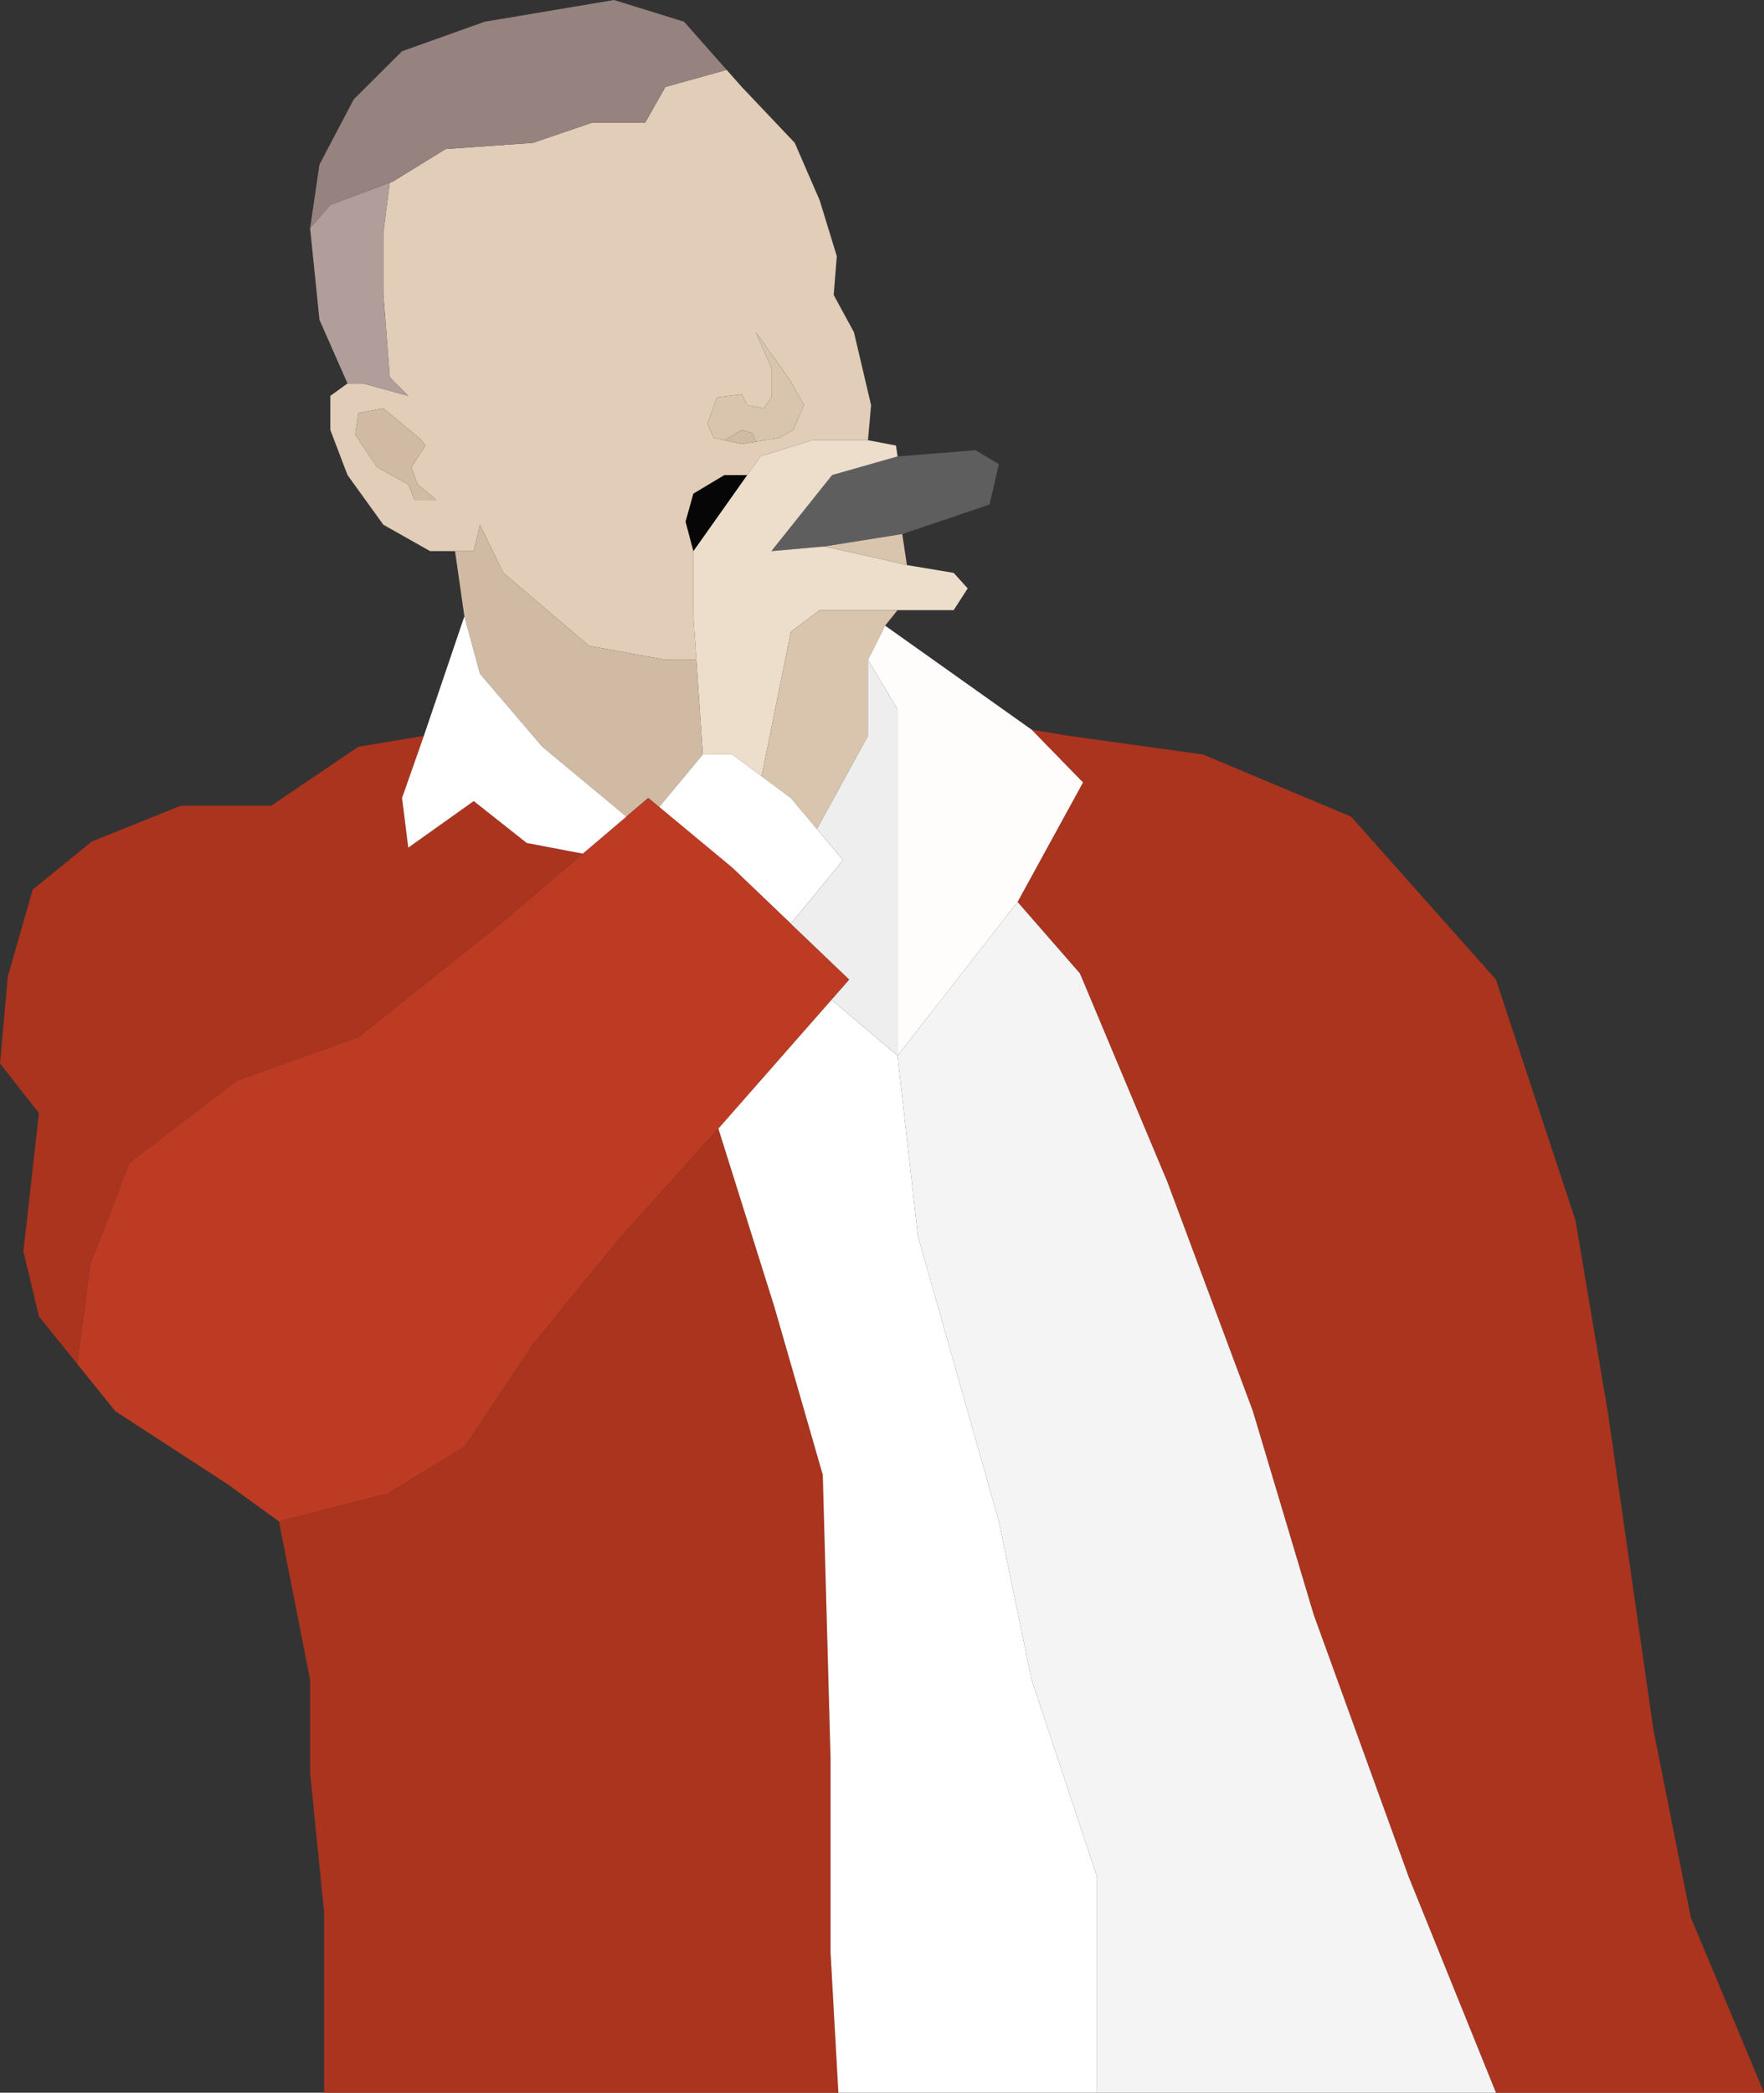
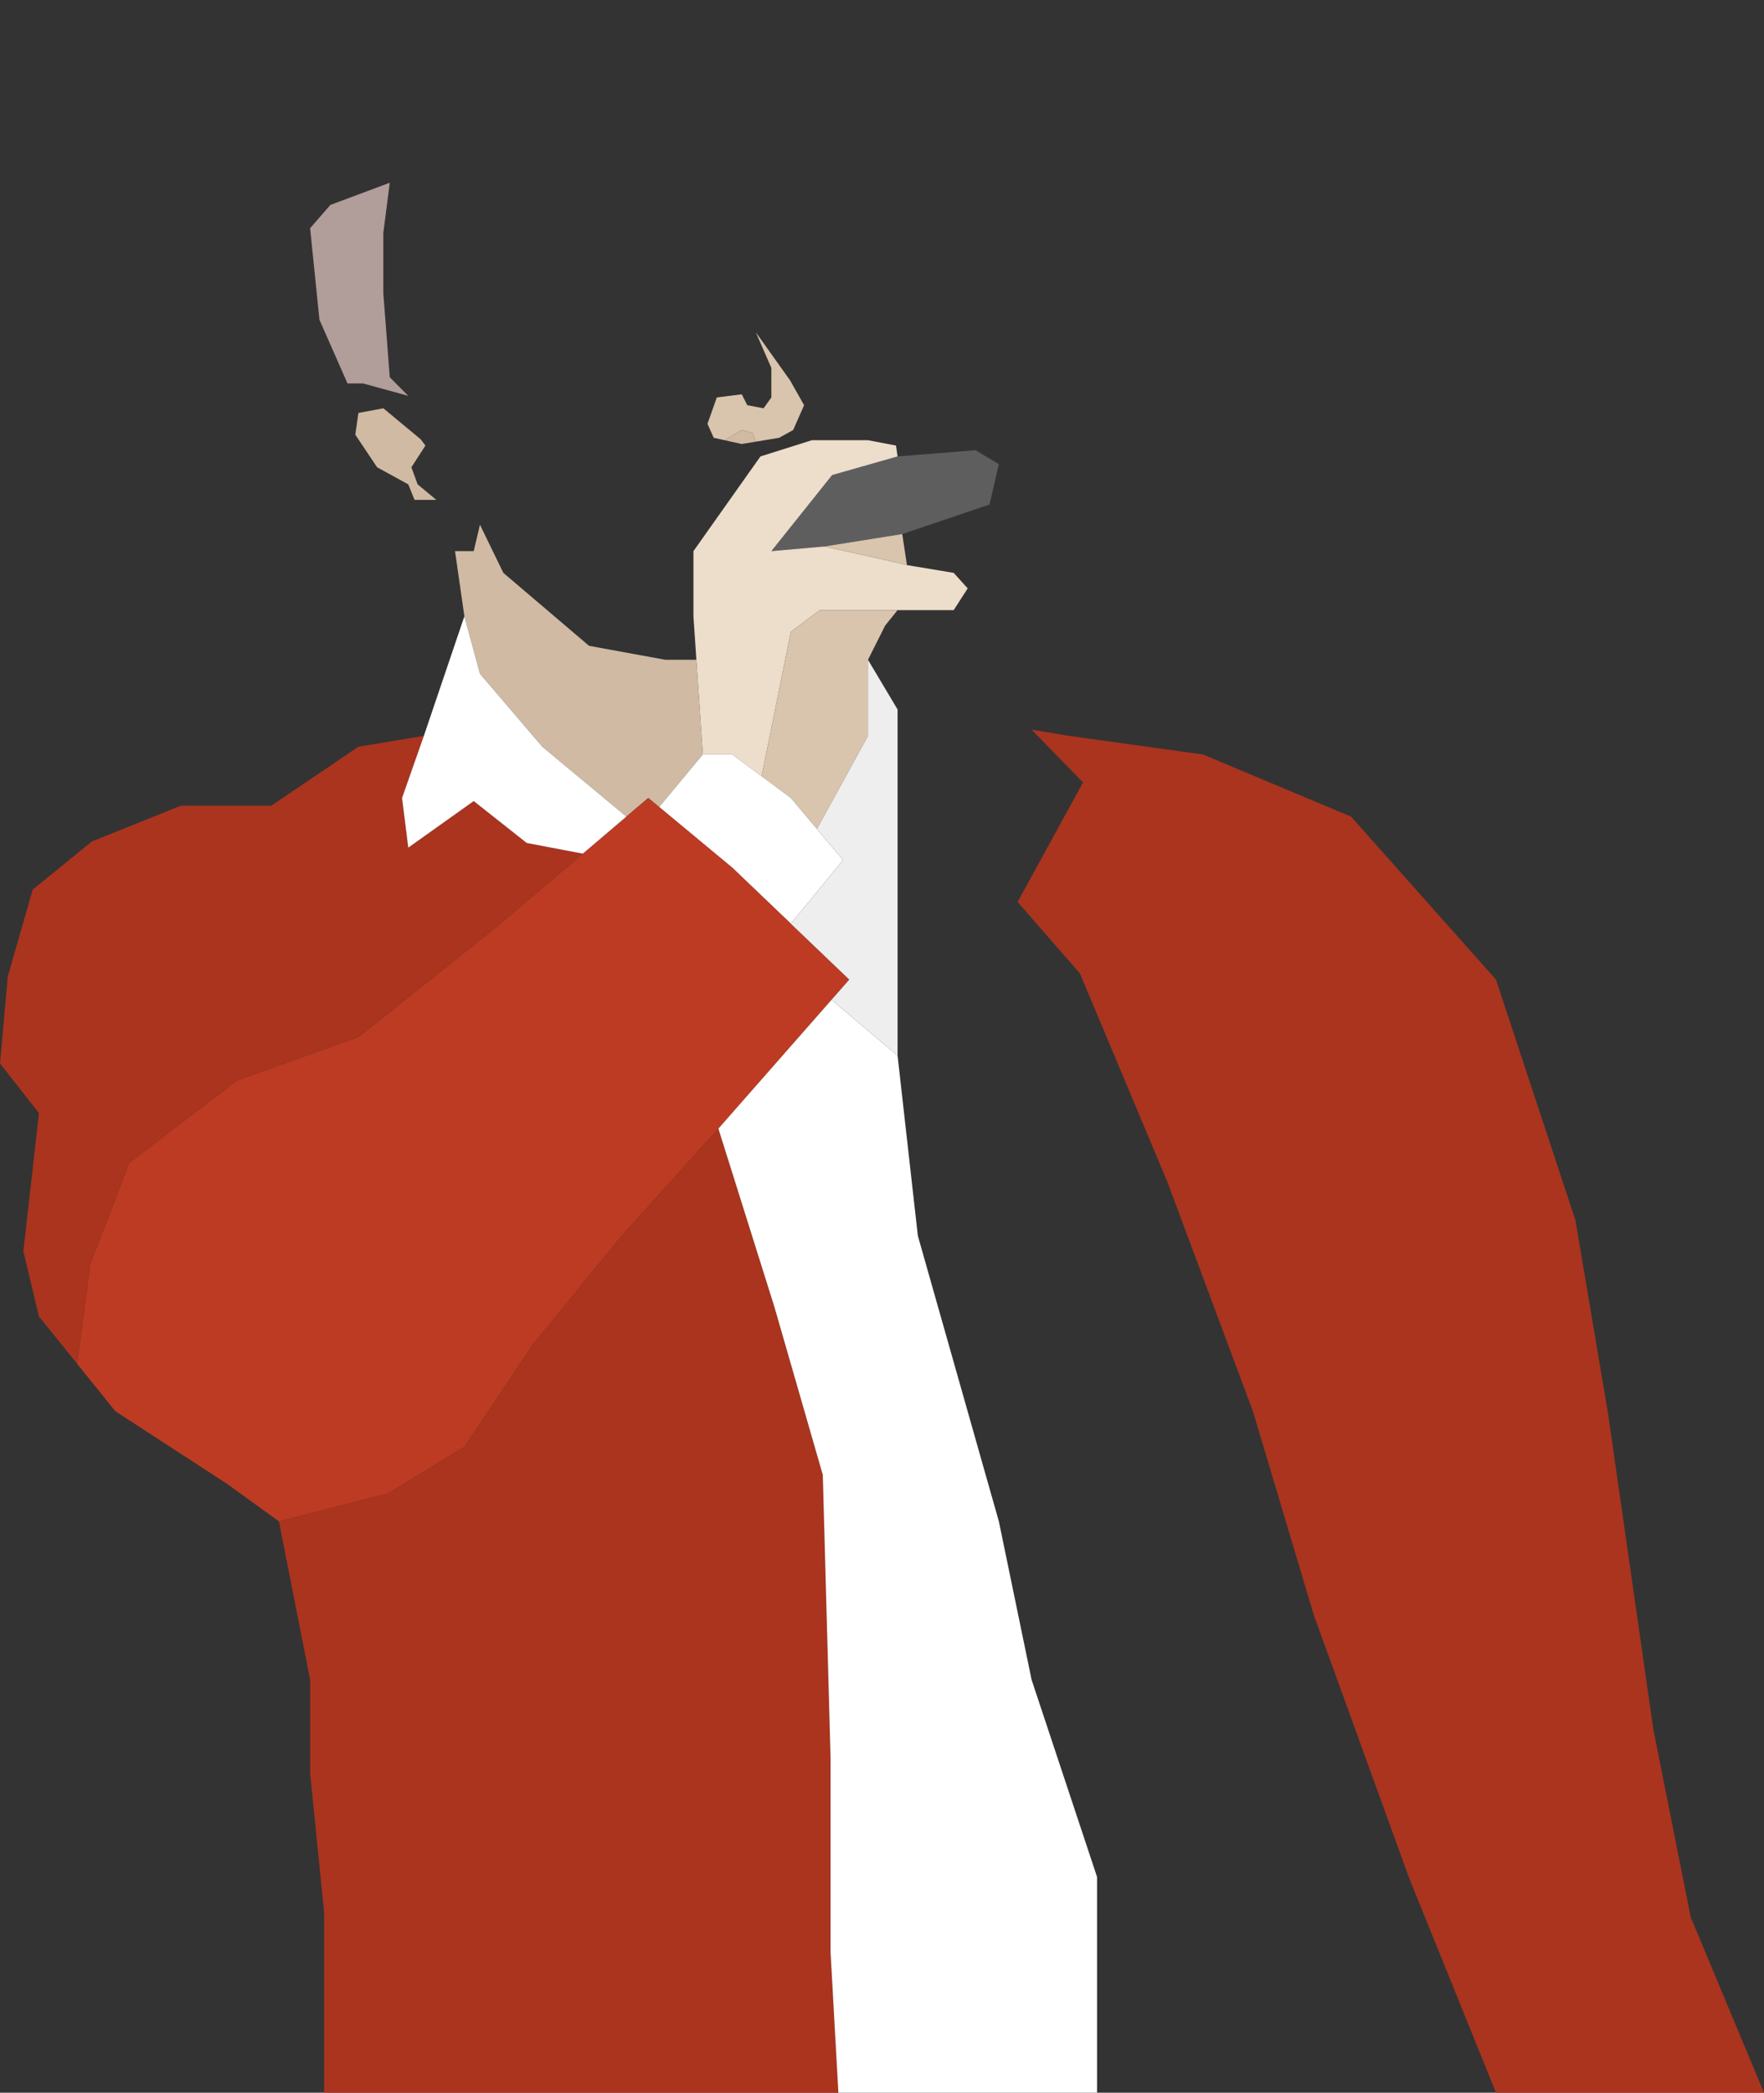
<svg xmlns="http://www.w3.org/2000/svg" width="226" height="268" fill="none">
  <rect width="100%" height="100%" fill="#333333" stroke="none" />
-   <path fill-rule="evenodd" clip-rule="evenodd" d="M111.203 56.374l.399-4.484-2.196-9.344-2.595-4.771.399-4.97-2.196-7.158-3.194-7.356-6.788-7.158-1.935-2.186-7.848 2.187-2.595 4.572h-6.788l-7.587 2.585-11.18.795-6.788 4.175-.375.14-.823 6.421v7.754l.823 10.736 2.371 2.385-5.79-1.59h-1.996l-2.196 1.59v4.374l2.196 5.766 4.592 6.362 5.99 3.38h5.59l.798-3.38 2.995 6.163 10.98 9.344 9.783 1.79h3.97l-.376-5.567v-8.35l-.999-3.778.999-3.579 3.993-2.385h2.903l1.689-2.386 6.588-2.077h7.187zm-62.09-4.086l4.792 3.976.599.795-1.797 2.784.798 2.187 2.396 1.988h-2.795l-.799-1.988-3.992-2.187-2.796-4.175.4-2.784 3.194-.596zm41.527 1.988l1.198-3.38 3.194-.398.707 1.392 2.088.398.998-1.392V47.12l-1.996-4.573 4.392 6.163 1.797 3.181-1.398 3.181-1.797.994-2.994.497-1.797.299-2.196-.486-1.398-.31-.798-1.789z" fill="#E1CDB8" />
  <path d="M91.838 50.896l-1.198 3.38.798 1.79 1.398.308 2.196-1.303 1.397.398.4 1.093 2.994-.497 1.797-.994 1.398-3.18-1.797-3.182-4.392-6.163 1.996 4.573v3.777l-.998 1.392-2.088-.398-.707-1.392-3.194.398z" fill="#D9C4AD" />
  <path d="M92.836 56.374l2.196.486 1.797-.298-.4-1.093-1.397-.398-2.196 1.303zm-38.931-.11l-4.792-3.976-3.194.596-.4 2.784 2.796 4.175 3.992 2.187.799 1.988h2.795l-2.396-1.988-.798-2.187 1.797-2.784-.6-.795z" fill="#D0BAA3" />
-   <path d="M87.645 2.783L78.66 0 62.09 2.783 51.508 6.561l-6.19 6.163-4.391 8.35-1.198 8.151 2.595-2.982 7.611-2.842.375-.14 6.788-4.175 11.18-.795 7.587-2.585h6.788l2.595-4.572 7.848-2.187-5.452-6.164z" fill="#96827E" />
  <path d="M39.73 29.226l1.198 11.73 3.593 8.15h1.997l5.79 1.591-2.372-2.385-.823-10.736v-7.754l.823-6.42-7.61 2.841-2.596 2.983z" fill="#B19D99" />
  <path d="M115.595 68.392l11.181-3.778 1.197-5.169-2.994-1.79-9.983.796-8.385 2.386-7.786 9.742 6.788-.597 9.982-1.59z" fill="#5E5E5E" />
-   <path d="M88.843 70.579l6.896-9.742h-2.903l-3.993 2.385-.999 3.58.999 3.777z" fill="#060606" />
  <path d="M114.996 78.133h7.188l1.797-2.783-1.797-1.988-5.99-.994-3.394-.795-7.187-1.59-6.788.596 7.786-9.742 8.385-2.386-.199-1.392-3.594-.684h-7.187l-6.588 2.076-1.69 2.386-6.895 9.742v8.35l.377 5.567.82 12.127h3.794l3.743 2.783 3.744-18.49 3.693-2.782h9.982z" fill="#EDDDCB" />
  <path d="M58.297 70.579l1.198 8.35 1.996 7.356 7.986 9.344 10.771 8.947 2.805-2.386 1.398 1.16 5.59-6.727-.821-12.127h-3.97l-9.784-1.79-10.98-9.344-2.995-6.163-.798 3.38h-2.396z" fill="#D0BAA3" />
  <path d="M113.399 80.122l1.597-1.989h-9.982l-3.693 2.784-3.744 18.49 3.744 2.783 3.344 3.976 6.538-11.929v-9.741l2.196-4.374zm2.795-7.754l-.599-3.976-9.982 1.59 7.187 1.59 3.394.796z" fill="#D9C4AD" />
  <path d="M93.834 111.136l7.487 7.158 6.688-8.152-3.344-3.976-3.344-3.976-3.744-2.784-3.743-2.783H90.04l-5.59 6.727 9.383 7.786z" fill="#fff" />
  <path d="M14.774 180.721l14.374 9.344 6.589 4.772 13.975-3.579 9.783-5.964 8.784-13.122 11.38-13.917 12.378-13.718 14.499-16.501 2.271-2.585-7.486-7.157-7.487-7.158-9.383-7.786-1.398-1.16-2.805 2.386-5.58 4.746-10.781 9.171-17.968 14.314-15.573 5.567-13.775 10.537-4.992 12.923-1.696 12.823 4.89 6.064z" fill="#BD3B23" />
  <path d="M54.304 94.237l-8.385 1.392-11.18 7.555h-11.58l-11.38 4.573-7.586 6.163-3.195 11.133L0 136.187l4.991 6.362-1.996 17.694 1.996 8.35 4.892 6.064 1.697-12.823 4.99-12.923 13.776-10.537 15.573-5.567 17.968-14.314 10.78-9.171-7.186-1.367-6.788-5.367-8.386 5.964-.798-6.362 2.795-7.953zm-18.567 100.6l3.993 20.279v11.929l1.797 17.893V268h65.883l-.998-17.893v-24.852l-.999-36.383-6.189-21.471-7.187-22.864-12.378 13.718-11.38 13.917-8.784 13.122-9.783 5.964-13.975 3.579zM226 268l-9.383-22.466-4.792-24.056-5.79-40.359-4.192-24.852-10.182-30.816-18.567-20.875-18.967-7.953-17.169-2.386-4.792-.795 6.588 6.76-8.385 15.308 7.986 9.146 11.18 26.641 10.981 29.424 7.786 26.045 12.179 33.599L191.661 268H226z" fill="#AA341E" />
-   <path d="M191.661 268l-11.18-27.635-12.179-33.599-7.786-26.045-10.981-29.424-11.18-26.641-7.986-9.146-15.373 19.683 2.596 23.062 10.381 36.582 4.193 20.279 8.385 25.249V268h51.11z" fill="#F4F4F4" />
  <path d="M106.412 250.107L107.41 268h33.141v-27.635l-8.385-25.249-4.193-20.279-10.381-36.582-2.596-23.062-8.46-7.157-14.499 16.501 7.187 22.864 6.189 21.471.999 36.383v24.852z" fill="#fff" />
-   <path d="M132.166 93.442l-18.767-13.32-2.196 4.374 3.793 6.362v44.335l15.373-19.683 8.385-15.308-6.588-6.76z" fill="#FFFCFC" />
  <path d="M101.321 118.294l7.486 7.157-2.271 2.585 8.46 7.157V90.858l-3.793-6.362v9.741l-6.538 11.929 3.344 3.976-6.688 8.152z" fill="#EEE" />
  <path d="M59.495 78.929l-5.191 15.308-2.795 7.953.798 6.362 8.386-5.964 6.788 5.367 7.187 1.367 5.58-4.746-10.771-8.947-7.986-9.344-1.996-7.356z" fill="#fff" />
</svg>